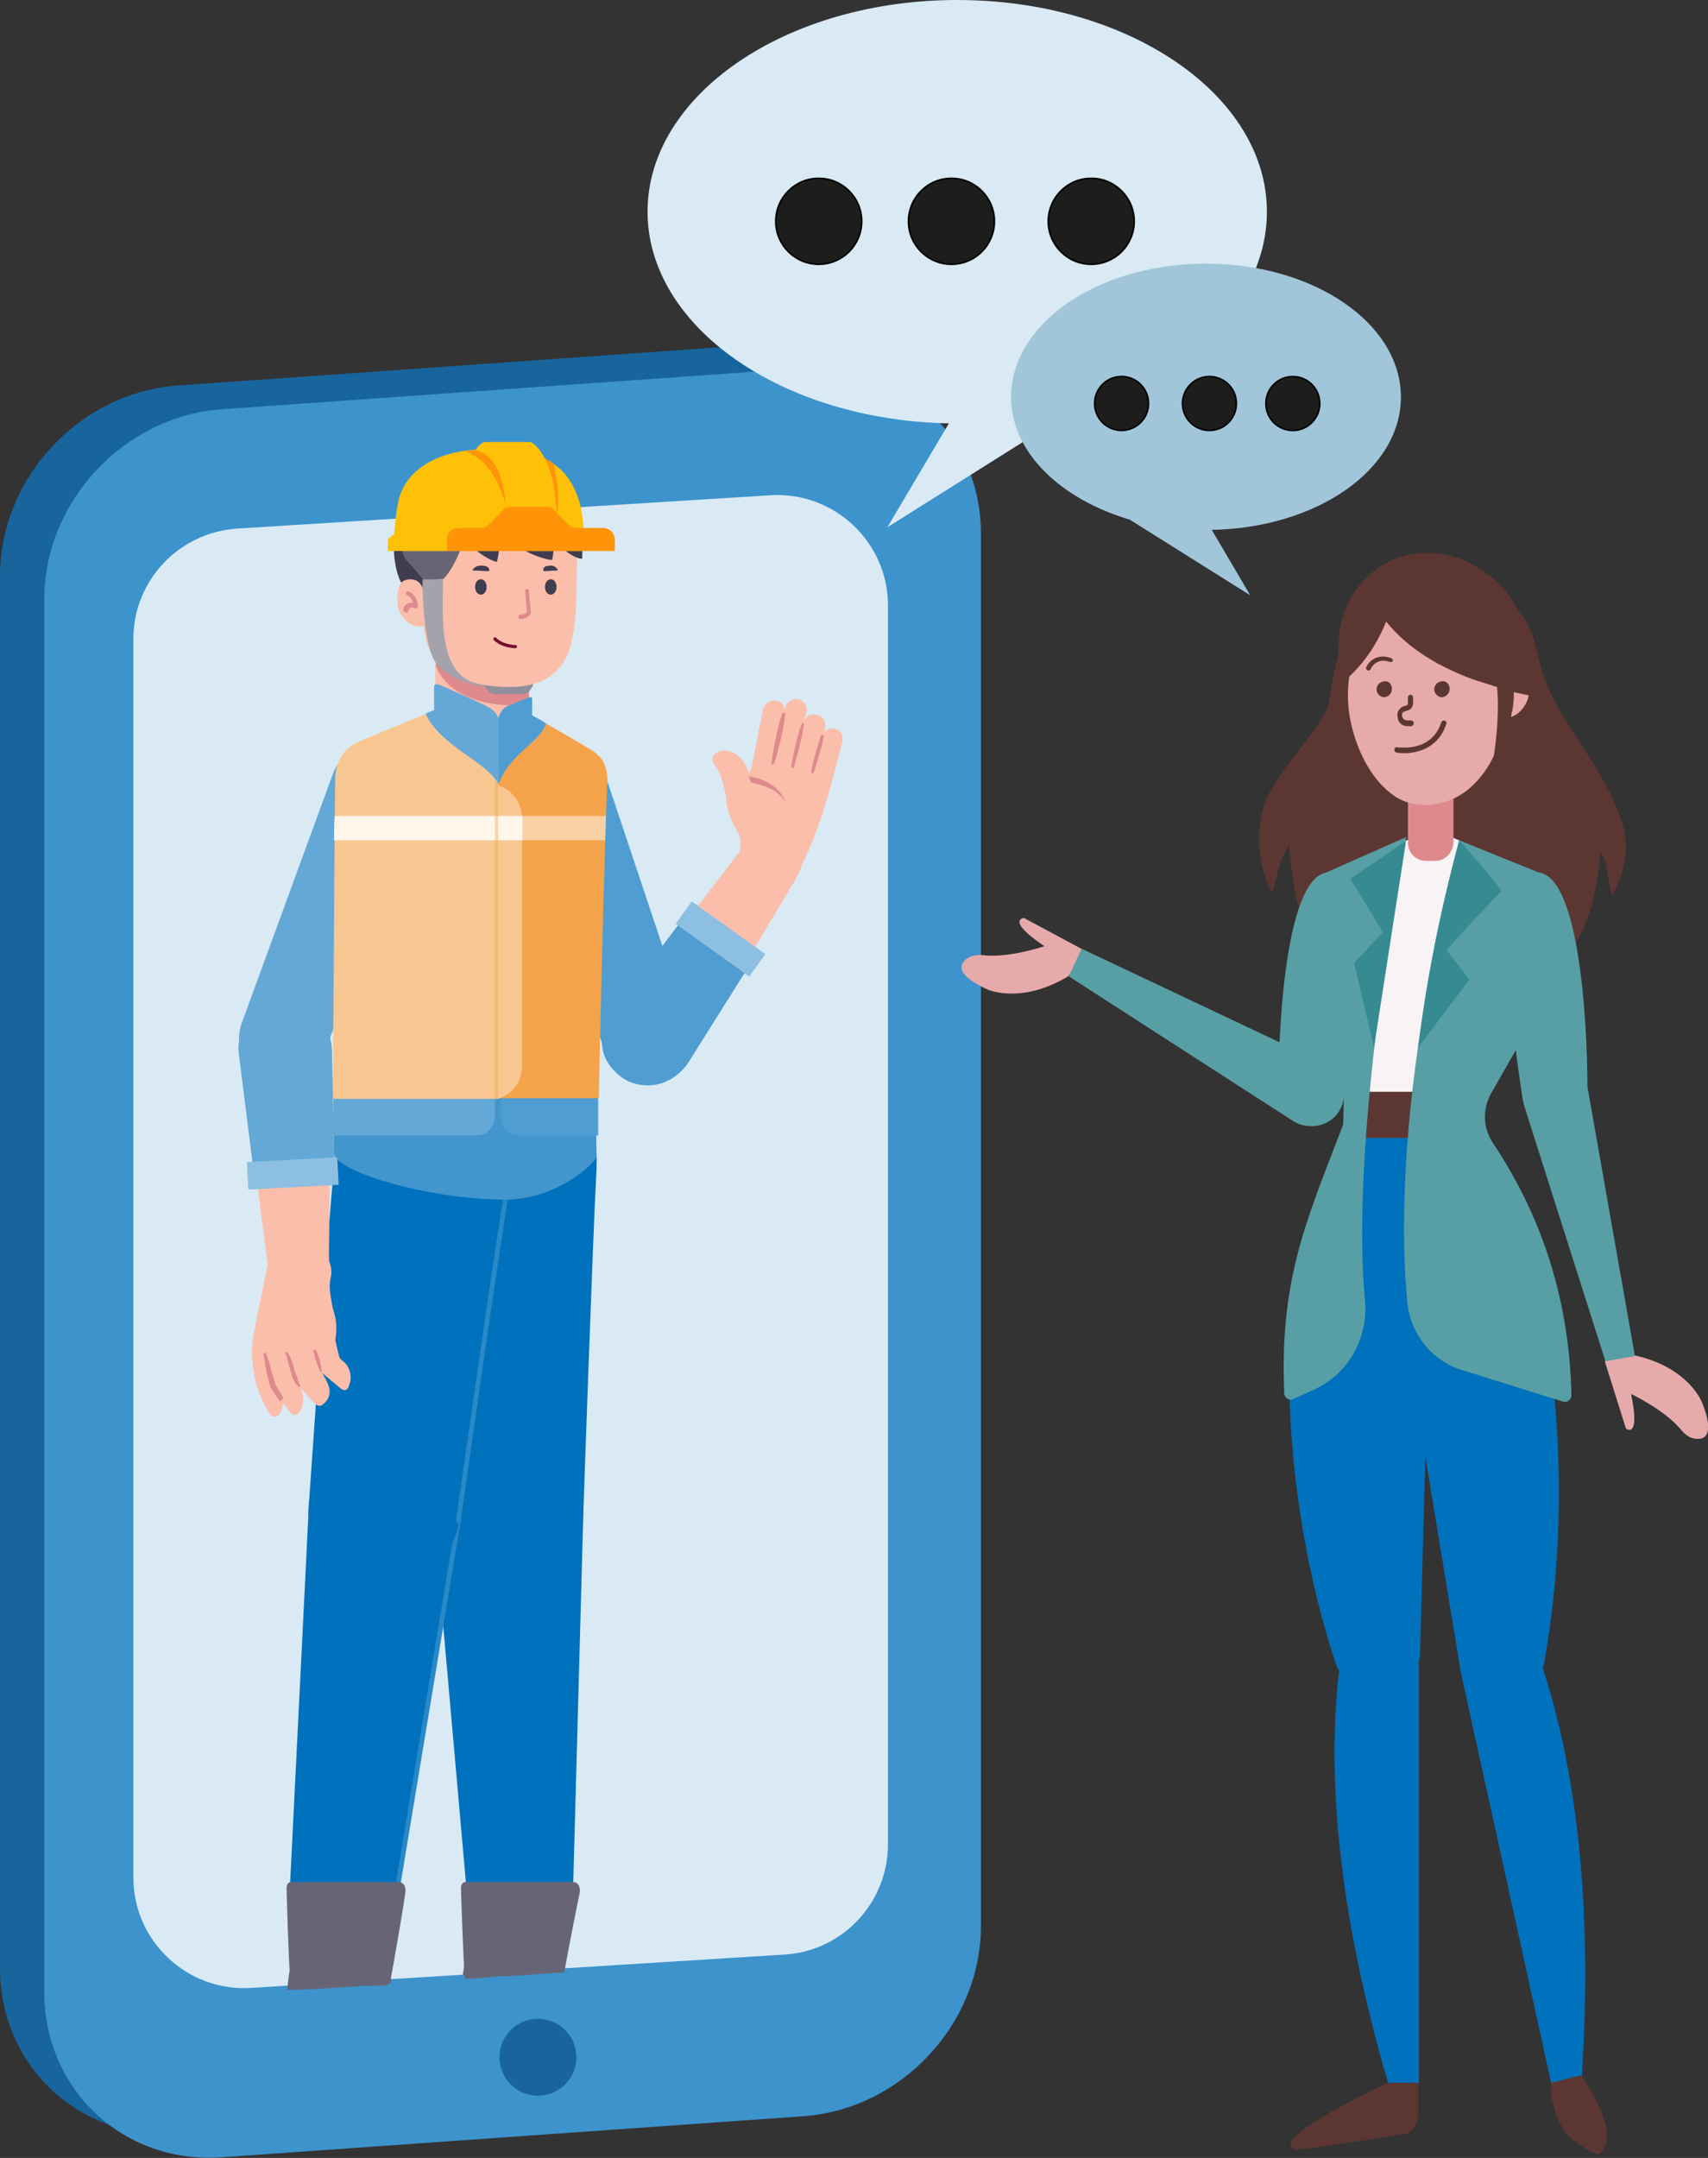
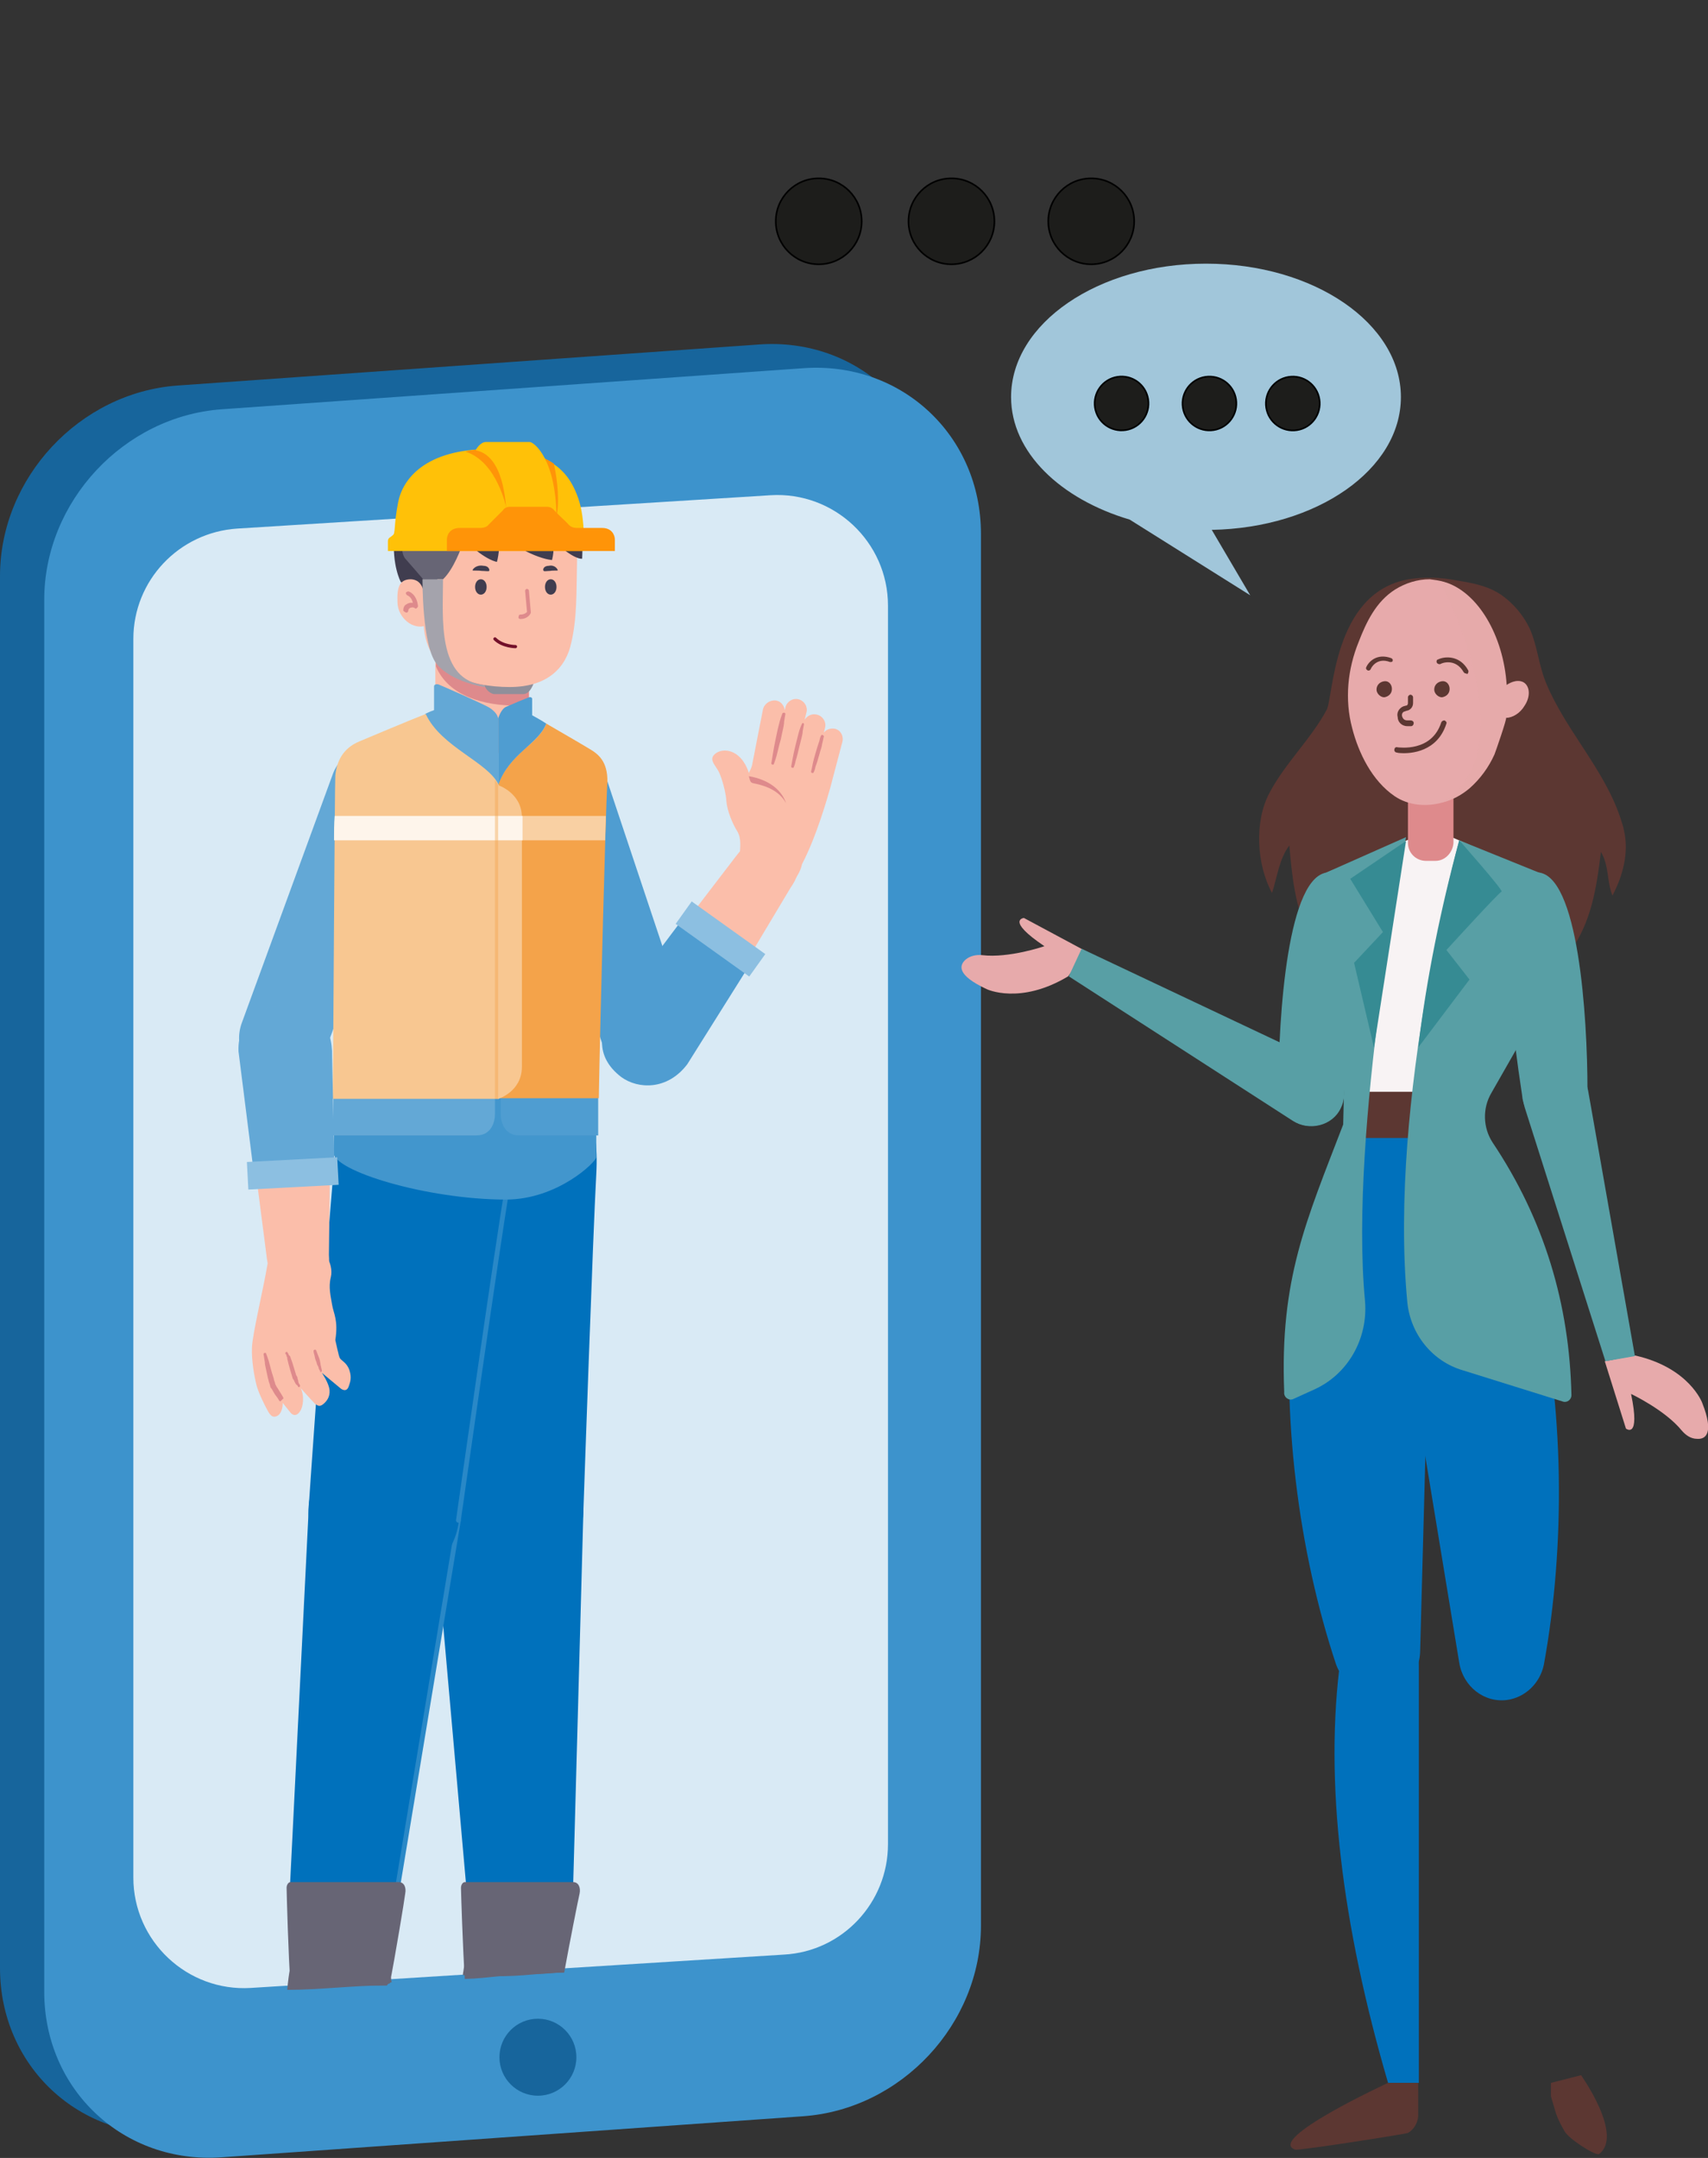
<svg xmlns="http://www.w3.org/2000/svg" version="1.1" x="0px" y="0px" viewBox="0 0 266.4 336.4" style="enable-background:new 0 0 266.4 336.4;" xml:space="preserve">
  <rect x="0" y="0" width="266.4" height="336.4" fill="#333333" stroke="none" />
  <style type="text/css">
	.st0{fill:#17659C;}
	.st1{fill:#3D93CC;}
	.st2{fill:#D9EAF5;}
	.st3{fill:#4F9DD1;}
	.st4{fill:#0071BC;}
	.st5{fill:#676575;}
	.st6{fill:none;stroke:#2988C7;stroke-width:0.75;stroke-linecap:round;stroke-miterlimit:10;}
	.st7{fill:#4296CD;}
	.st8{fill:#FBBEAA;}
	.st9{fill:#DE8A8C;}
	.st10{fill:#63A8D6;}
	.st11{fill:#F4A34A;}
	.st12{fill:#F9D0A3;}
	.st13{fill:#F8C791;}
	.st14{fill:#FEF5EB;}
	.st15{opacity:0.4;fill:#F4A34A;}
	.st16{fill:#8CBFE1;}
	.st17{fill:#908F9A;}
	.st18{fill:#403D4F;}
	.st19{fill:#A4A3AC;}
	.st20{fill:#FFC108;}
	.st21{fill:#FF9408;}
	.st22{fill:none;stroke:#73102A;stroke-width:0.5;stroke-linecap:round;stroke-miterlimit:10;}
	.st23{fill:#5C3732;}
	.st24{fill:#E7AAAB;}
	.st25{fill:#589FA5;}
	.st26{fill:#F8F3F4;}
	.st27{fill:#368B93;}
	.st28{opacity:0.5;fill:#E7AAAB;}
	.st29{fill:#1D1D1B;stroke:#000000;stroke-width:0.25;stroke-miterlimit:10;}
	.st30{fill:#A1C6DA;}
	.st31{fill:#F18380;}
	.st32{fill:#73102A;}
	.st33{fill:#D65155;}
	.st34{fill:#FFFFFF;}
	.st35{fill:#BCEBFF;}
	.st36{fill:#A8A8A8;}
	.st37{fill:#000E1B;}
	.st38{fill:#FFAC9C;}
	.st39{fill:#0170BF;}
	.st40{fill:#2743AB;}
	.st41{fill:none;}
	.st42{fill:#C69B22;}
	.st43{fill:#E1BA20;}
	.st44{fill:none;stroke:#211F29;stroke-width:6;stroke-miterlimit:10;}
	.st45{fill:#794020;}
	.st46{fill:#E8CDC8;}
	.st47{fill:#FFA39B;}
	.st48{fill:#C9E1F1;}
	.st49{fill:#ABD0E9;}
	.st50{fill:#373330;}
	.st51{fill:#1A1A1A;}
	.st52{fill:#FDA39D;}
	.st53{fill:#EB7D7A;}
	.st54{fill:#E97B7F;}
	.st55{opacity:0.26;fill:#FCFCFC;}
	.st56{fill:#222A46;}
	.st57{fill:#FFA39B;stroke:#FFA39B;stroke-width:0.665;stroke-miterlimit:10;}
	.st58{fill:#F1A7A5;}
	.st59{fill:#FDEFF5;}
	.st60{fill:#EC8683;}
	.st61{opacity:0.5;fill:#F1A7A5;}
	.st62{fill:#B46226;}
	.st63{fill:#F8F6F6;}
	.st64{fill:#127BC1;}
	.st65{fill:#486E9E;}
	.st66{fill:none;stroke:#231F20;stroke-miterlimit:10;}
	.st67{fill:none;stroke:#231F20;stroke-width:3;stroke-miterlimit:10;}
	.st68{fill:#1A2E35;}
	.st69{opacity:0.3;fill:#FFFFFF;}
	.st70{fill:#007CFF;}
	.st71{opacity:0.3;fill:#0170BF;}
	.st72{opacity:0.3;}
	.st73{fill:#358C93;}
	.st74{opacity:0.4;}
	.st75{fill:none;stroke:#1A2E35;stroke-width:0.75;stroke-miterlimit:10;}
	.st76{fill:#FFAE9D;}
	.st77{opacity:0.2;}
	.st78{opacity:0.2;fill:none;stroke:#000000;stroke-width:0.5;stroke-linecap:round;stroke-linejoin:round;stroke-miterlimit:10;}
	.st79{opacity:0.8;fill:#FFFFFF;}
	.st80{fill:#D95E60;stroke:#C13F43;stroke-width:0.5;stroke-linecap:round;stroke-linejoin:round;stroke-miterlimit:10;}
	.st81{fill:none;stroke:#007CFF;stroke-width:0.75;stroke-linecap:round;stroke-linejoin:round;stroke-miterlimit:10;}
	.st82{fill:#000615;}
	.st83{fill:#0541AF;}
	.st84{fill:#FCE479;}
	.st85{fill:#FDF2A7;}
	.st86{fill:#FDC324;}
	.st87{fill:#FDCF23;}
	.st88{fill:#E2B71E;}
	.st89{fill:#FBED99;}
	.st90{fill:#FDD870;}
	.st91{fill:#E1B01F;}
	.st92{fill:#FDE677;}
	.st93{fill:#FCF19F;}
	.st94{fill:#FBE596;}
	.st95{fill:#FCF2A2;}
	.st96{fill:#FCE193;}
	.st97{fill:#FCF19E;}
	.st98{fill:#FBF2A0;}
	.st99{fill:#FDF19F;}
	.st100{fill:#FF9A79;}
	.st101{fill:#1A4D51;}
	.st102{fill:#91A89F;}
	.st103{fill:#536970;}
	.st104{fill:#2B454E;}
	.st105{fill:#C76668;}
	.st106{fill:#FFBEA8;}
	.st107{fill:#ECECEC;}
	.st108{fill:#FCFCFC;}
	.st109{fill:#F5F5F5;}
	.st110{display:none;}
	.st111{display:inline;fill:#2B454E;}
	.st112{display:inline;fill:#405860;}
	.st113{display:inline;fill:#FCFCFC;}
	.st114{display:inline;}
	.st115{fill:#F3F3F3;}
	.st116{fill:#E7A515;}
	.st117{fill:#B6781E;}
	.st118{fill:#E7A516;}
	.st119{fill:#E6A516;}
	.st120{fill:#B7781D;}
	.st121{fill:#B7791C;}
	.st122{fill:#FECB66;}
	.st123{fill:#FDCB63;}
	.st124{fill:#FECA67;}
	.st125{fill:#827F94;}
	.st126{fill:none;stroke:#3B4A54;stroke-width:0.75;stroke-linecap:round;stroke-miterlimit:10;}
	.st127{fill:#F4FFD1;}
	.st128{opacity:0.4;fill:#ACCC4E;}
	.st129{fill:#211F29;}
	.st130{fill:#F2A9A7;}
	.st131{fill:#F2A9A7;stroke:#F2A9A7;stroke-width:0.665;stroke-miterlimit:10;}
	.st132{opacity:0.26;fill:#FFFFFF;}
	.st133{fill:#F2A8A6;}
	.st134{fill:#EB7E7B;}
	.st135{fill:#D9E1EB;}
</style>
  <g id="BACKGROUND">
</g>
  <g id="OBJECTS">
</g>
  <g id="Слой_3">
    <g>
      <g>
        <path class="st0" d="M118.4,326.2l-90.7,6.4C12.4,333.7,0,322.1,0,306.8v-217c0-15.3,12.4-28.6,27.7-29.7l90.7-6.4     c15.3-1.1,27.7,10.5,27.7,25.8v217C146,311.8,133.6,325.1,118.4,326.2z" />
        <path class="st1" d="M125.3,329.9l-90.7,6.4c-15.3,1.1-27.7-10.5-27.7-25.8v-217c0-15.3,12.4-28.6,27.7-29.7l90.7-6.4     c15.3-1.1,27.7,10.5,27.7,25.8v217C153,315.5,140.6,328.8,125.3,329.9z" />
        <path class="st2" d="M122.3,304.7l-83.2,5.2c-9.9,0.6-18.3-7.3-18.3-17.2V99.6c0-9.1,7.1-16.6,16.2-17.2l83.2-5.2     c9.9-0.6,18.3,7.3,18.3,17.2v193.1C138.5,296.6,131.4,304.2,122.3,304.7z" />
        <circle class="st0" cx="83.9" cy="320.7" r="6" />
      </g>
      <g>
        <g>
          <path class="st3" d="M81.4,125.2c-1.2-3.6,0.7-7.5,4.3-8.7c3.6-1.2,7.5,0.7,8.7,4.3l13.1,39.2c1.2,3.6-0.7,7.5-4.3,8.7      c-3.6,1.2-7.5-0.7-8.7-4.3L81.4,125.2z" />
        </g>
        <path class="st4" d="M67.5,235c-0.1,6.5,5.1,11.8,11.6,11.9c6.5,0.1,11.8-5.1,11.9-11.6c0,0,1.5-43.4,2-52.2     c0.5-8.8-1.8-15.8-11.7-16.9c-10.2-1.1-15.7,7-15.7,14.4C65.6,188.1,67.5,235,67.5,235z" />
        <g>
          <g>
            <g>
              <path class="st4" d="M67.5,235c0.1-6.5,5.4-11.7,11.9-11.6c6.5,0.1,11.7,5.4,11.6,11.9l-1.7,62.2l-16.1,2L67.5,235z" />
            </g>
          </g>
          <path class="st5" d="M84.1,307.7c1.2,0,2.5-0.2,3.9-0.2c0.8-4.4,2.2-11.5,2.4-12.3c0.2-1-0.2-1.8-1-1.8c0,0-16.7,0-16.9,0      c-0.3,0-0.6,0.4-0.6,0.9c0,0.5,0.3,10,0.6,14.2C76.4,308.4,80.2,307.6,84.1,307.7z" />
        </g>
        <g>
          <path class="st4" d="M48.2,234.2c0.8-6.4,6.6-11,13.1-10.3c6.4,0.8,11,6.6,10.3,13.1l-10.2,61.6H45L48.2,234.2z" />
          <line class="st6" x1="71.5" y1="237" x2="61.3" y2="298.5" />
          <path class="st5" d="M60.8,309.2c0.8-4,2.3-13.1,2.4-14c0.2-1-0.2-1.8-1-1.8c0,0-16.7,0-16.9,0c-0.3,0-0.6,0.4-0.6,0.9      c0,0.5,0.3,11.5,0.6,14.8c0,0.2,0,0.3,0.1,0.5c5,0,9.9-0.1,14.9-0.1C60.4,309.3,60.6,309.2,60.8,309.2z" />
        </g>
        <g>
          <path class="st4" d="M48.2,234.2c-0.8,6.4,3.8,12.3,10.3,13.1c6.4,0.8,12.3-3.8,13.1-10.3c0,0,6.1-43,7.6-51.7      c1.4-8.7-0.1-15.9-9.8-18c-10.1-2.1-16.4,5.2-17.1,12.6C51.4,187.4,48.2,234.2,48.2,234.2z" />
          <path class="st6" d="M71.5,237c0,0,6.1-43,7.6-51.7" />
        </g>
        <path class="st7" d="M93,167.2c0,0,0,12.5,0,13.2c0,0.7-6,6.6-14.1,6.6c-12.3,0-27.1-4.5-26.9-7.4c0.1-1.9,0.3-12.4,0.3-12.4H93z     " />
        <rect x="67.9" y="100.3" class="st8" width="14.6" height="17.1" />
        <path class="st9" d="M67.9,100.3h14.6v9.6c-0.6,0.1-1.2,0.1-1.9,0.1c-5,0-10.6-1.4-12.6-6.1V100.3z" />
        <g>
          <path class="st10" d="M51.9,120.7c1.3-3.5,5.2-5.4,8.8-4.1c3.5,1.3,5.4,5.2,4.1,8.8l-14.2,38.8c-1.3,3.5-5.2,5.4-8.8,4.1      c-3.5-1.3-5.4-5.2-4.1-8.8L51.9,120.7z" />
        </g>
        <g>
          <path class="st10" d="M77.2,170.2c0,0,0,2.4,0,3.5c0,1.1-0.5,3.3-2.9,3.3c-2.4,0-22.3,0-22.3,0v-6.9H77.2z" />
          <path class="st3" d="M78.1,170.2c0,0,0,2.4,0,3.5c0,1.1,0.5,3.3,2.9,3.3c2.4,0,12.3,0,12.3,0v-6.9H78.1z" />
          <g>
            <path class="st11" d="M85.2,112.8c2.6,1.5,6.2,3.6,7,4.1c1.3,0.8,2.8,2.1,2.5,5.7c-0.2,3-1.1,36.5-1.3,48.6H77.7v-48.9       C79.4,117.5,84,116,85.2,112.8z" />
            <path class="st12" d="M94.4,131H77.7v-3.8h16.8C94.5,128.3,94.4,129.6,94.4,131z" />
            <path class="st3" d="M78.9,110.2c0.9-0.4,3.3-1.4,3.6-1.5c0.3-0.1,0.5,0.1,0.5,0.2c0,0.1,0,1.6,0,2.6c0.5,0.3,1.3,0.7,2.2,1.3       c-1.2,3.2-5.8,4.7-7.5,9.6V112C77.7,112,78.1,110.6,78.9,110.2z" />
          </g>
          <g>
            <path class="st10" d="M66.3,111.3c0.6-0.3,1.1-0.5,1.4-0.6c0-1.2,0-3.5,0-3.7c0-0.3,0.4-0.4,0.7-0.3c0.3,0.1,7.1,3.1,7.9,3.6       c0.8,0.5,1.4,1.2,1.4,1.8v10.4C76.1,118.8,68.7,116.5,66.3,111.3z" />
            <path class="st13" d="M51.9,171.3c0.1-8.9,0.3-48.4,0.4-50.4c0.2-2.1,1.1-4.2,3.7-5.3c1.9-0.8,7.6-3.2,10.4-4.3       c2.4,5.2,9.8,7.5,11.4,11.1v48.9H51.9z" />
            <path class="st13" d="M77.7,171.3c0,0,3.7-1.1,3.7-5v-38.9c0-3.8-3.7-5-3.7-5V171.3z" />
            <path class="st14" d="M52.2,127.2h29.3v3.8H52.1C52.1,129.7,52.1,128.4,52.2,127.2z" />
            <path class="st15" d="M77.2,121.6c0.2,0.3,0.4,0.5,0.5,0.8v48.9h-0.5V121.6z" />
          </g>
        </g>
        <g>
          <g>
            <path class="st8" d="M114.7,133.6l-18,23.5c-3,3.6-3.6,7.4,0.6,10.5c2.6,1.9,6.6,2.3,9.6-1.8l16.4-27.4c2.1-3,1.9-5.9-0.5-7.5       C120.1,128.8,117.6,129.8,114.7,133.6z" />
          </g>
          <path class="st3" d="M96.3,156.8l11.5-15.3l9.7,8l-10.3,16.4c-3.1,4.1-7.7,3.9-10.3,2C92.7,164.7,93.3,160.4,96.3,156.8z" />
          <rect x="110.1" y="139.3" transform="matrix(0.582 -0.814 0.814 0.582 -72.085 152.574)" class="st16" width="4.3" height="14.1" />
        </g>
        <g>
          <path class="st5" d="M61.1,309c-0.1-0.2-0.1-0.4-0.1-0.6c-0.4-2.4-2.8-7-8.1-7c-6.1,0-7.5,4.1-7.7,5.7c-0.1,0.4-0.3,1.9-0.4,3.1      c5.1,0,10.4-0.7,15.6-0.7C60.4,309.3,60.7,309.1,61.1,309z" />
        </g>
        <g>
          <path class="st5" d="M83.1,307.8c1.2-0.1,3.3-0.3,4.8-0.3c-0.5-2.5-2.8-6.1-7.9-6.1c-6.1,0-7.5,4.1-7.7,5.7      c0,0.2-0.1,0.4-0.1,0.8C76,308.1,78.9,308.2,83.1,307.8z" />
        </g>
        <g>
          <g>
            <g>
              <path class="st8" d="M41.5,195.2l-3.8-29.4c-0.7-4.6,1-8.6,6.2-9.1c3.2-0.3,7.3,1.9,7.8,7l-0.4,31.9c0.3,3.7-1.5,6.1-4.3,6.2        C43.6,202.1,42,200,41.5,195.2z" />
            </g>
            <path class="st10" d="M51.8,164.7l0.4,19.2l-12.5-0.2l-2.5-19.8c-0.2-5.2,3.9-7.2,7.1-7.3C49.5,156.4,51.9,160.1,51.8,164.7z" />
            <rect x="38.6" y="180.7" transform="matrix(0.999 -5.263387e-02 5.263387e-02 0.999 -9.563 2.657)" class="st16" width="14.1" height="4.3" />
          </g>
          <g>
            <path class="st8" d="M41.7,197.2c-0.6,3.6-2.3,10.7-2.4,12.8c-0.1,2.1,0.4,4.7,0.7,5.9c0.3,1.2,1.3,3.2,1.8,4.1       c0.5,0.9,0.9,1,1.5,0.7c0.5-0.3,0.8-1.1,0.8-2c0,0,0.8,1,1.2,1.5c0.4,0.5,1,0.6,1.5-0.2c0.5-0.7,0.7-2.4,0.1-3.6       c0,0,1.7,1.9,2.2,2.4c0.5,0.4,0.8,0.5,1.3,0.1c0.5-0.4,1.1-1.1,1-2.2c-0.1-1.1-1.2-2.7-1.2-2.7s2.5,2.1,3,2.5       c0.6,0.4,1,0.2,1.2-0.4c0.2-0.6,0.5-1.3,0.1-2.5c-0.4-1.2-1.3-1.5-1.5-1.9c-0.2-0.4-0.5-2-0.7-2.8c0.5-3.1-0.3-4.2-0.5-5.5       c-0.2-1.3-0.6-2.7-0.2-4.3c0.5-2.1-1.1-5.2-4.5-5.6C43.6,193,42.2,194.5,41.7,197.2z" />
            <path class="st9" d="M43.6,218.4c0,0-0.1-0.1-0.2-0.3c-0.1-0.2-0.3-0.4-0.5-0.7c-0.1-0.2-0.2-0.3-0.3-0.5       c-0.1-0.2-0.2-0.4-0.4-0.6c-0.1-0.3-0.1-0.5-0.2-0.7c-0.1-0.2-0.1-0.5-0.2-0.7c-0.1-0.5-0.2-0.9-0.3-1.4       c-0.1-0.4-0.2-0.9-0.2-1.2c-0.1-0.7-0.2-1.2-0.2-1.2c0-0.1,0.1-0.2,0.2-0.2c0.1,0,0.2,0,0.2,0.1c0,0,0.2,0.5,0.4,1.1       c0.2,0.7,0.4,1.6,0.7,2.5c0.1,0.2,0.1,0.5,0.2,0.7c0.1,0.2,0.1,0.5,0.2,0.6c0.1,0.2,0.2,0.4,0.3,0.5c0.1,0.2,0.2,0.3,0.3,0.5       c0.4,0.6,0.6,1,0.6,1c0,0.1,0,0.2-0.1,0.2C43.7,218.5,43.7,218.5,43.6,218.4z M46.7,216.2c0.1,0,0.1-0.1,0.1-0.2       c0,0,0-0.1-0.1-0.2c-0.1-0.1-0.2-0.4-0.2-0.6c0-0.1-0.1-0.2-0.1-0.4c0-0.1-0.1-0.3-0.2-0.4c-0.1-0.3-0.2-0.7-0.3-1       c-0.2-0.7-0.4-1.3-0.6-1.8c0-0.1,0-0.1-0.1-0.2c0-0.1-0.1-0.1-0.1-0.1c-0.1-0.1-0.1-0.2-0.1-0.2c0-0.1-0.1-0.1-0.1-0.2       c0,0-0.1-0.1-0.1-0.1c0-0.1-0.1-0.1-0.2,0c-0.1,0-0.1,0.1-0.1,0.2l0,0c0,0,0,0,0,0c0,0,0,0.1,0.1,0.1c0,0.1,0.1,0.2,0.1,0.3       c0,0,0,0.1,0.1,0.2c0,0,0,0.1,0,0.2c0.1,0.5,0.3,1.2,0.5,1.9c0.1,0.3,0.2,0.7,0.3,1c0,0.1,0.1,0.3,0.2,0.4       c0.1,0.1,0.1,0.3,0.2,0.4c0.1,0.3,0.3,0.4,0.4,0.5c0.1,0.1,0.1,0.2,0.1,0.2C46.5,216.2,46.6,216.3,46.7,216.2z M50,213.9       c0.1,0,0.2-0.1,0.2-0.2c0,0,0-0.2-0.1-0.5c0-0.2-0.1-0.3-0.1-0.5c0-0.2-0.1-0.4-0.1-0.6c-0.1-0.4-0.3-0.8-0.4-1.1       c-0.1-0.3-0.2-0.5-0.2-0.5l0,0c0-0.1-0.1-0.1-0.2-0.1c-0.1,0-0.2,0.1-0.2,0.2c0,0,0,0.2,0.1,0.5c0.1,0.3,0.1,0.7,0.3,1.1       c0.1,0.2,0.1,0.4,0.2,0.6c0.1,0.2,0.2,0.3,0.2,0.5c0.1,0.3,0.3,0.5,0.3,0.5C49.8,213.8,49.9,213.9,50,213.9z" />
          </g>
        </g>
        <g>
          <g>
            <g>
              <path class="st17" d="M83.3,106.3c0,0-0.5,1.9-1.7,1.9c-1.2,0-4,0-4.5,0c-0.5,0-1.6-0.7-1.6-1.9H83.3z" />
              <path class="st8" d="M90,87.6c-0.1,4.9,0,8.8-0.9,12.6c-0.8,3.8-3.6,6.9-9.6,6.9c-6,0-12.9-2-13.4-9.5c-1-1.1-2.6-4.9-2.7-9.2        c-0.1-4.3,0.3-13.4,10-14.8C83.3,72.2,90.3,75.8,90,87.6z" />
              <path class="st18" d="M86.3,84.1c0,0,0.2,1.7-0.2,3.2c-2.4-0.2-7-2.6-8.3-4.6c0.3,1,0,4-0.3,4.9c-1.8-0.4-4.6-2.7-5.6-4.3        c0,3-1.2,4.3-2.1,4.9c-0.9,0.6-1.6,1.1-1.6,2.2c0,1,0,3.2,0,3.6c0,0.4-0.2,0.7-0.6,0.6c-0.3-0.1-1.5-0.7-1.5-1.3l-3.6-2.6        c0,0-1.4-2.6-1-7.1c0.3-4.6,3.8-6.9,3.8-6.9c0.5-2.2,6.8-6.9,15.1-5.3c8.3,1.6,10.8,7.1,10.4,15.7        C89.6,87.2,86.9,85,86.3,84.1z" />
              <g>
                <path class="st8" d="M66.3,93.8c-0.1-1.4-0.3-3.4-2.2-3.5c-1.9,0-2.2,1.4-2.1,3.7c0.1,2.3,2.4,4.3,4.5,3.5L66.3,93.8z" />
                <g>
                  <path class="st9" d="M63.4,95.5C63.4,95.5,63.5,95.5,63.4,95.5c0.2,0,0.3-0.2,0.3-0.4c0-0.1,0.1-0.2,0.2-0.3          c0.2-0.1,0.5-0.2,0.8,0c0.1,0.1,0.2,0.1,0.3,0c0.1-0.1,0.2-0.2,0.2-0.3c-0.2-1.9-1.4-2.3-1.5-2.3c-0.2,0-0.3,0.1-0.4,0.2          c0,0.2,0.1,0.3,0.2,0.4c0,0,0.7,0.2,0.9,1.2c-0.3-0.1-0.7,0-1,0.2c-0.4,0.2-0.5,0.6-0.5,1C63.1,95.4,63.3,95.5,63.4,95.5z" />
                </g>
              </g>
              <path class="st5" d="M72,85.2c0,0-1.2,3.5-2.9,5.1H66c0,0-2.4-2.8-2.6-3c-0.2-0.2-0.7-0.7-0.7-2.1H72z" />
              <path class="st19" d="M69.1,90.3c0,6-1,15.8,6.5,16.5v0.3c0,0-5.1-0.7-7.5-3.6c-2.3-2.9-2.2-13.2-2.2-13.2H69.1z" />
            </g>
            <g>
              <path class="st20" d="M60.5,85.9H91c0,0,0.4-4.7-0.8-8.2C89,74.3,86.6,70,76.5,70c-10.2,0-13.7,4.7-14.4,8.3        c-0.7,3.6-0.4,4.8-0.8,5.1c-0.4,0.4-0.8,0.4-0.8,1C60.5,85.1,60.5,85.9,60.5,85.9z" />
              <path class="st21" d="M76.5,70c2.7,0,4.8,0.3,6.5,0.8v0c0,0,0.1,0,0.1,0c0.1,0,0.3,0.1,0.4,0.1v0c1.1,0.4,2.1,0.8,2.9,1.4        c0.3,1.5,0.9,4.6,0.5,7.7h-3.3L79,79.3c0,0-1.4-7.3-6.4-8.9C73.7,70.1,75,70,76.5,70z" />
              <path class="st20" d="M75.8,68.9c0.9,0,6.1,0,6.8,0c0.7,0,4.2,2.7,4.2,12.1h-7.8c0-2.8-0.5-10-4.8-10.8        C74.2,70.1,74.9,68.9,75.8,68.9z" />
              <path class="st21" d="M95.9,85.9c0,0,0-1.2,0-1.8c0-0.6-0.4-1.8-2-1.8c-1.6,0-3.3,0-3.9,0c-0.6,0-1-0.2-1.3-0.5        c-0.2-0.3-2-1.9-2.2-2.2c-0.2-0.2-0.5-0.6-1.2-0.6h-5.7c-0.7,0-1,0.3-1.2,0.6c-0.2,0.2-1.9,1.9-2.2,2.2        c-0.2,0.3-0.7,0.5-1.3,0.5s-1.7,0-3.2,0c-1.6,0-2,1.2-2,1.8c0,0.6,0,1.8,0,1.8H95.9z" />
            </g>
          </g>
          <path class="st18" d="M85,91.5c0,0.7,0.4,1.2,0.9,1.2c0.5,0,0.9-0.5,0.9-1.2c0-0.7-0.4-1.2-0.9-1.2C85.4,90.3,85,90.8,85,91.5z" />
          <path class="st18" d="M74.1,91.5c0,0.7,0.4,1.2,0.9,1.2c0.5,0,0.9-0.5,0.9-1.2c0-0.7-0.4-1.2-0.9-1.2      C74.5,90.3,74.1,90.8,74.1,91.5z" />
          <path class="st18" d="M76.3,89c-0.1,0.1-0.7,0-1.2,0c-0.6-0.1-1.4,0-1.4-0.1c0-0.1,0.5-0.9,1.7-0.7C76.2,88.2,76.4,88.8,76.3,89      z" />
          <path class="st18" d="M84.8,89c0.1,0.1,0.6,0,1,0c0.5-0.1,1.2,0,1.2-0.1c0-0.1-0.4-0.9-1.4-0.7C84.8,88.2,84.6,88.8,84.8,89z" />
          <g>
            <path class="st9" d="M81.2,96.5c0.9,0,1.5-0.6,1.6-1l-0.3-3.4c0-0.2-0.2-0.3-0.3-0.3c-0.2,0-0.3,0.2-0.3,0.3l0.3,3.3       c-0.1,0.1-0.4,0.4-1,0.4c-0.2,0-0.3,0.1-0.3,0.3C80.8,96.3,80.9,96.5,81.2,96.5C81.1,96.5,81.2,96.5,81.2,96.5z" />
          </g>
          <path class="st22" d="M80.4,100.8c0,0-2,0-3.2-1.2" />
        </g>
      </g>
      <g>
        <path class="st8" d="M115.4,133.4c0-1.3,0.3-2.6-0.4-3.8c-0.7-1.1-1.6-3.2-1.7-4.7c-0.1-1.5-0.7-3.5-1.1-4.4     c-0.4-0.9-1.2-1.6-1.1-2.3c0.1-0.7,1.4-1.6,3-1c1.6,0.6,2.4,2.3,2.7,3.3c0,0,0,0,0,0c0.2-0.4,0.4-0.8,0.5-1.2l0,0l1.7-8.7     c0.2-0.9,1.1-1.5,2-1.4c0.8,0.1,1.3,0.8,1.4,1.5l0.1-0.4c0.2-0.9,1.1-1.5,2-1.3c0.9,0.2,1.5,1.1,1.3,2l-0.3,1.2     c0.4-0.6,1.1-1,1.9-0.8c0.9,0.2,1.5,1.1,1.3,2l-0.2,0.8c0.4-0.5,1-0.7,1.7-0.6c0.9,0.2,1.4,1.1,1.2,2l-1.9,7.2     c-0.4,1.4-2.1,7.5-4.4,11.9c-0.5,2.3-2.5,4.5-6.1,3.8C115.3,138,115.1,135,115.4,133.4z" />
        <path class="st9" d="M117.5,122.1c-0.5-0.1-0.5-0.4-0.7-1.1c1.2,0.2,4.7,1,5.8,4.2l0,0C121.3,122.8,118.4,122.3,117.5,122.1z      M122,111.3c0,0-0.2,0.5-0.4,1.2c-0.1,0.4-0.2,0.8-0.3,1.2c-0.1,0.5-0.2,0.9-0.3,1.4c-0.2,1-0.4,2-0.5,2.7     c-0.1,0.7-0.2,1.2-0.2,1.2c0,0.1,0.1,0.2,0.2,0.2c0.1,0,0.2,0,0.2-0.1c0,0,0.2-0.5,0.4-1.2c0.2-0.7,0.4-1.7,0.7-2.7     c0.1-0.5,0.2-1,0.3-1.4c0.1-0.5,0.2-0.9,0.2-1.3c0.1-0.7,0.2-1.2,0.2-1.2c0-0.1-0.1-0.2-0.2-0.2C122.1,111.1,122,111.2,122,111.3     z M125.1,112.8c0,0-0.2,0.4-0.4,1c-0.1,0.3-0.2,0.7-0.3,1.1c-0.1,0.4-0.2,0.8-0.3,1.2c-0.2,0.8-0.4,1.7-0.5,2.3     c-0.1,0.6-0.2,1.1-0.2,1.1c0,0.1,0.1,0.2,0.2,0.2c0.1,0,0.2,0,0.2-0.1c0,0,0.2-0.4,0.3-1c0.2-0.6,0.4-1.5,0.6-2.3     c0.1-0.4,0.2-0.8,0.3-1.2c0.1-0.4,0.2-0.8,0.2-1.1c0.1-0.6,0.2-1.1,0.2-1.1c0-0.1-0.1-0.2-0.2-0.2     C125.2,112.7,125.2,112.7,125.1,112.8z M128.1,114.6c0,0-0.2,0.3-0.3,0.9c-0.1,0.3-0.2,0.6-0.3,0.9c-0.1,0.3-0.2,0.7-0.3,1     c-0.2,0.7-0.4,1.4-0.5,2c-0.1,0.5-0.2,0.9-0.2,0.9c0,0.1,0.1,0.2,0.2,0.2c0.1,0,0.2,0,0.2-0.1c0,0,0.2-0.3,0.3-0.9     c0.2-0.5,0.4-1.2,0.6-1.9c0.1-0.4,0.2-0.7,0.3-1c0.1-0.3,0.1-0.6,0.2-0.9c0.1-0.5,0.2-0.9,0.2-0.9c0-0.1-0.1-0.2-0.2-0.2     C128.2,114.5,128.2,114.6,128.1,114.6z" />
      </g>
      <g>
        <path class="st4" d="M214.8,264.1L214.8,264.1c3.6,0,6.6-2.9,6.7-6.6l1.5-55.9c0-6-4.8-10.9-10.7-10.9l0,0     c-5.9,0-10.7,4.9-10.7,10.9c-1.8,18.7,0.9,40.2,6.8,57.9C209.4,262.2,211.9,264.1,214.8,264.1z" />
        <path class="st4" d="M216.5,324.7h4.8v-65.1c0-3.9-2.8-7-6.1-7l0,0c-3,0-5.6,2.5-6.1,5.9C206.5,277.6,209.3,300.1,216.5,324.7z" />
        <path class="st23" d="M216.5,324.7c0,0-19.1,8.8-14.5,10.4c0.5,0.2,17.1-2.4,17.6-2.6c0.9-0.5,1.5-1.5,1.6-2.6c0-1,0-2.1,0-2.8     l0-2.4H216.5z" />
-         <path class="st4" d="M235.1,265L235.1,265c-3.6,0.5-6.9-2.1-7.5-5.8l-9.2-55.9c-0.8-6,3.3-11.6,9.1-12.4l0,0     c5.8-0.8,11.3,3.5,12.1,9.5c4.4,18.6,4.6,40.5,1.2,59.1C240.2,262.4,237.9,264.6,235.1,265z" />
-         <path class="st4" d="M246.7,324l-4.7,1l-14.2-64.5c-0.8-3.8,1.2-7.5,4.5-8.3l0,0c3-0.6,6,1.3,7.2,4.6     C246.2,275.1,248.4,298.1,246.7,324z" />
+         <path class="st4" d="M235.1,265L235.1,265c-3.6,0.5-6.9-2.1-7.5-5.8l-9.2-55.9c-0.8-6,3.3-11.6,9.1-12.4c5.8-0.8,11.3,3.5,12.1,9.5c4.4,18.6,4.6,40.5,1.2,59.1C240.2,262.4,237.9,264.6,235.1,265z" />
        <path class="st23" d="M246.6,323.5c0,0,6.7,9.4,2.8,12.3c-0.5,0.3-4.7-2.3-5.4-3.6c-0.5-0.9-0.9-1.6-1.3-2.7     c-0.3-1-0.6-2-0.8-2.7l0-2.1L246.6,323.5z" />
        <g>
          <g>
            <path class="st23" d="M198,123.6c2.5-4.7,6.4-8.3,8.9-12.9c1.1-1.9,0.9-18.3,12.8-20.4c2.5-0.4,5.1-0.3,7.6,0.2       c2.4,0.4,4.7,0.8,6.8,2.2c1.9,1.3,3.5,3.2,4.5,5.3c1.2,2.7,1.4,5.8,2.6,8.6c3.1,7.4,9.1,13.4,11.6,21.1       c0.2,0.6,0.4,1.2,0.5,1.8c0.8,3.4-0.2,7.1-1.8,10.1c-0.9-2.2-0.5-4.6-1.8-6.8c-0.7,5.7-1.5,11.1-5,15.8       c-3.4,4.5-7.7,6.7-12.4,9.5c0.3-0.8,0.6-1.6,0.5-2.5c-1.8,1.8-5.5,3.7-8,3c-3.8-1.1-6.9-3.5-10.2-5.3c0,0.9,1.3,2.4,1.8,3.2       c-4.4-2.2-9.8-6-12.1-10.5c-2.3-4.3-2.8-9.6-3.2-14.2c-1.6,2.1-1.9,5-2.7,7.4C196,134.8,195.6,128.1,198,123.6z" />
          </g>
        </g>
        <g>
          <g>
            <path class="st24" d="M169.4,148.3l-9.7-5.2c0,0-2.9,0.3,3.2,4.4c0,0-5.5,1.9-9.7,1.4c-0.9-0.1-1.9,0.1-2.6,0.7       c-1,0.9-1.4,2.4,3.3,4.6c0,0,5.2,2.5,12.7-2L169.4,148.3z" />
          </g>
          <path class="st25" d="M204.1,175.5L204.1,175.5c2.8,0.2,5.3-1.9,5.5-4.8c1.6-10.5,2.6-20.3,2.4-29.1c0.2-2.8-1.9-5.4-4.7-5.6h0      c-6.5,0-7.9,22.6-7.9,33.9C199.2,172.8,201.3,175.3,204.1,175.5z" />
          <path class="st25" d="M168.7,147.9l-2,4.3l34.9,22.5c2.6,1.7,6.2,0.8,7.5-1.9l0,0c1.3-2.5,0.2-5.7-2.5-7L168.7,147.9z" />
        </g>
        <path class="st26" d="M210.2,162.6l0.7,7.6l0.1,0.9c0.1,1.4,0.1,2.8,0.1,4.1h19.1V175c0-0.2,0-0.4,0-0.5c0.1-1.5,0.5-3,1.2-4.3     c0.2-0.3,0.4-0.7,0.6-1c9.2-13,8.8-32.4,8.8-32.4l-14.6-6.4h-5.3L207,136C203.7,147,204.6,156,210.2,162.6z" />
        <path class="st4" d="M205.3,192.9c2.5,8.4,16.5,22,16.5,22c5.7-13.3,18.6-21.6,18.6-21.6c-1.7-3.8-5.4-8.6-7.9-11.7     c-0.2-0.2-0.3-0.4-0.5-0.6c0-0.1-0.1-0.1-0.1-0.2c-0.2-0.2-0.3-0.4-0.4-0.7c0,0,0,0,0,0c-0.1-0.2-0.2-0.4-0.3-0.6     c0-0.1-0.1-0.1-0.1-0.2c-0.1-0.2-0.2-0.3-0.2-0.5c0-0.1-0.1-0.1-0.1-0.2c-0.1-0.2-0.1-0.3-0.2-0.5c-0.1-0.4-0.2-0.8-0.3-1.1     c0-0.2-0.1-0.3-0.1-0.5c-0.1-0.4-0.1-0.8-0.1-1.2H211c0,0.4,0,0.7-0.1,1.1c0,0.4-0.1,0.7-0.1,1.1c0,0.3-0.1,0.7-0.2,1     c0,0.3-0.1,0.7-0.2,1c-0.1,0.7-0.3,1.4-0.5,2c-0.1,0.2-0.1,0.5-0.2,0.7c-0.1,0.3-0.2,0.6-0.3,0.8c-0.1,0.3-0.2,0.7-0.4,1     c-0.2,0.5-0.4,0.9-0.6,1.4L205.3,192.9z" />
        <path class="st23" d="M230.4,177.4h-19.6c0.1-0.7,0.2-1.5,0.2-2.2c0.1-1.4,0.1-2.7-0.1-4.1l-0.1-0.9h20.5L230.4,177.4z" />
        <path class="st25" d="M219.3,130.5c0,0-8.9,45.7-6.4,72.3c0.5,5.8-2.6,11.4-7.9,13.8l-3.3,1.5c-0.7,0.3-1.5-0.3-1.4-1.1     c-0.7-17.6,3.4-26.6,9.2-41.7l0.3-12.6c0,0-10.8-5.7-3.8-26.3L219.3,130.5z" />
        <polygon class="st27" points="219.3,131.1 210.6,137 215.7,145.3 211.2,150.1 214.3,163.3    " />
        <path class="st25" d="M227.6,131c0,0-11.1,40.3-8.1,72c0.5,5,3.9,9.2,8.6,10.6l15.7,4.9c0.6,0.2,1.3-0.3,1.3-1     c-0.3-14.1-4.2-27.3-12.3-39.4c-1.5-2.3-1.6-5.3-0.2-7.7l6-10.5c1.3-9,2.3-17.2,2.6-23.4L227.6,131z" />
        <path class="st27" d="M227.6,131c0,0,7,7.9,6.6,8c-0.4,0.1-8.6,9.1-8.6,9.1l3.6,4.6l-8,10.6C222.5,152.5,224.7,141.7,227.6,131z" />
        <path class="st9" d="M223.9,134.2h-1.5c-1.5,0-2.8-1.2-2.8-2.8v-9.5h7.1v9.5C226.6,132.9,225.4,134.2,223.9,134.2z" />
        <path class="st24" d="M210.9,113.5c1,3.9,3.1,8.2,6.6,10.6c2.2,1.5,5,1.7,7.5,1c1.6-0.4,3-1.2,4.2-2.2c1.7-1.5,3-3.3,3.9-5.3     c0.2-0.5,2-5.7,1.8-5.7c1,0,2.2-0.7,2.9-1.9c1-1.5,0.8-3.2-0.3-3.7c-0.7-0.3-1.6-0.1-2.5,0.5c-0.5-7.7-4.5-14.6-9.8-16.1     c-0.7-0.2-1.4-0.3-2.2-0.4c-1.9,0-3.8,0.6-5.4,1.6c-3,1.9-4.5,5.1-5.7,8.2C210.2,104.3,209.7,109,210.9,113.5z" />
        <path class="st28" d="M224.9,125.1c1.6-0.4,3-1.2,4.2-2.2c1.7-1.5,3-3.3,3.9-5.3c0.2-0.5,2-5.7,1.8-5.7c1,0,2.2-0.7,2.9-1.9     c1-1.5,0.8-3.2-0.3-3.7c-0.7-0.3-1.6-0.1-2.5,0.5c-0.5-7.7-4.5-14.6-9.8-16.1l-0.1,0.9C225.1,91.5,238.4,117,224.9,125.1z" />
        <g>
          <g>
            <g>
              <path class="st23" d="M218.5,117.4c-0.4,0-0.7-0.1-0.7-0.1c-0.2,0-0.4-0.3-0.3-0.5c0-0.2,0.2-0.4,0.5-0.3        c0.2,0,5.3,0.8,6.8-3.9c0.1-0.2,0.3-0.3,0.5-0.3c0.2,0.1,0.4,0.3,0.3,0.5C224.2,117.2,220.1,117.5,218.5,117.4z" />
            </g>
          </g>
          <g>
            <g>
              <path class="st23" d="M228.7,105c-0.2,0-0.3-0.1-0.4-0.2c-1.3-2.3-3.5-1.4-3.6-1.3c-0.2,0.1-0.5,0-0.6-0.2        c-0.1-0.2,0-0.5,0.2-0.5c1-0.5,3.4-0.7,4.7,1.7c0.1,0.2,0,0.5-0.2,0.6C228.8,105,228.8,105,228.7,105z" />
            </g>
          </g>
          <g>
            <g>
              <path class="st23" d="M217.2,103.1c-0.1,0.1-0.2,0.1-0.4,0.1c-2.1-0.8-3,1-3,1.1c-0.1,0.2-0.3,0.3-0.5,0.2        c-0.2-0.1-0.3-0.3-0.2-0.5c0.4-0.9,1.7-2.2,3.9-1.4c0.2,0.1,0.3,0.3,0.2,0.4C217.2,103,217.2,103.1,217.2,103.1z" />
            </g>
          </g>
          <path class="st23" d="M226.1,107.4c0,0.7-0.5,1.2-1.2,1.3c-0.6,0-1.2-0.6-1.2-1.2c0-0.7,0.5-1.2,1.2-1.3      C225.6,106.1,226.1,106.7,226.1,107.4z" />
          <path class="st23" d="M217.1,107.4c0,0.7-0.5,1.2-1.2,1.3c-0.6,0-1.2-0.6-1.2-1.2c0-0.7,0.5-1.2,1.2-1.3      C216.6,106.1,217.1,106.7,217.1,107.4z" />
          <g>
            <path class="st23" d="M219.5,113.2C219.5,113.2,219.5,113.2,219.5,113.2c0.2,0,0.4,0,0.6,0c0.2,0,0.4-0.2,0.4-0.5       c0-0.2-0.2-0.4-0.5-0.4c-0.2,0-0.4,0-0.5,0c-0.5,0-0.7-0.3-0.8-0.6c-0.1-0.3,0-0.7,0.4-0.8c0.1,0,0.2-0.1,0.3-0.1       c0.6-0.1,1-0.6,1-1.2v-0.9c0-0.2-0.2-0.4-0.4-0.4c-0.2,0-0.4,0.2-0.4,0.4v0.9c0,0.2-0.1,0.4-0.3,0.4c-0.1,0-0.3,0.1-0.4,0.1       c-0.7,0.3-1.1,1-0.9,1.7C218,112.5,218.6,113.2,219.5,113.2z" />
          </g>
        </g>
-         <path class="st23" d="M233.5,107.1c-1.3-0.4-2.5-0.8-3.8-1.2c-5.3-2-10-4.7-13.5-9c-2.2,5.6-5.8,8.6-5.8,8.6     c-2.4,0.4-1.5-6-1.5-6.8c0-0.2,0-0.4,0.1-0.5c0.5-4.1,3.1-8,6.8-10.2c1.8-1.1,3.9-1.7,6.1-1.8c5.9-0.3,11.8,3.4,14.4,8.1     c1.2,2.2,1.4,4.7,1.6,7.2c0.1,1.2,0.2,2.4,0.4,3.6c0,0.1,0,0.2,0.1,0.3c0.1,0.5,0.2,1,0.5,1.5c0.1,0.3,0.3,0.6,0.5,0.8v0     c0.2,0.3,0.3,0.6,0.4,0.8c-0.2,0-0.4,0-0.6,0c-1-0.1-2.1-0.4-3.1-0.6c0.1,0.9-0.2,3.1-0.3,3.1c-0.4,2.9-1.5,5.4-2.9,7.5     C233.3,115.9,233.9,111.3,233.5,107.1z" />
        <g>
          <g>
            <path class="st24" d="M250.3,212.2l3.3,10.5c0,0,2.3,1.8,0.8-5.4c0,0,5.3,2.5,7.9,5.7c0.6,0.7,1.4,1.3,2.4,1.3       c1.3,0.1,2.7-0.8,0.8-5.6c0,0-2-5.5-10.5-7.4L250.3,212.2z" />
          </g>
          <path class="st25" d="M242.9,175.5L242.9,175.5c-2.8,0.2-5.3-1.9-5.5-4.8c-1.6-10.5-2.6-20.3-2.4-29.1c-0.2-2.8,1.9-5.4,4.7-5.6      l0,0c6.5,0,7.9,22.6,7.9,33.9C247.8,172.8,245.7,175.3,242.9,175.5z" />
          <path class="st25" d="M255,211.4l-4.6,0.8l-12.6-39.6c-0.9-3,0.8-6.2,3.8-6.8l0,0c2.8-0.6,5.5,1.3,6.1,4.2L255,211.4z" />
        </g>
      </g>
      <g>
-         <path class="st2" d="M197.6,33c0-18.2-21.6-33-48.3-33s-48.3,14.8-48.3,33c0,17.9,20.9,32.5,47,33l-9.6,16.2l29.9-18.8l0,0     C185.5,58.4,197.6,46.7,197.6,33z" />
        <circle class="st29" cx="127.7" cy="34.5" r="6.7" />
        <circle class="st29" cx="148.4" cy="34.5" r="6.7" />
        <circle class="st29" cx="170.2" cy="34.5" r="6.7" />
      </g>
      <g>
        <path class="st30" d="M157.7,61.9c0-11.5,13.6-20.8,30.4-20.8c16.8,0,30.4,9.3,30.4,20.8c0,11.3-13.1,20.4-29.5,20.7l6,10.2     L176.2,81l0,0C165.4,77.8,157.7,70.5,157.7,61.9z" />
        <ellipse transform="matrix(0.988 -0.156 0.156 0.988 -7.335 32.308)" class="st29" cx="201.6" cy="62.8" rx="4.2" ry="4.2" />
        <ellipse transform="matrix(0.988 -0.156 0.156 0.988 -7.495 30.275)" class="st29" cx="188.6" cy="62.8" rx="4.2" ry="4.2" />
        <ellipse transform="matrix(0.988 -0.156 0.156 0.988 -7.664 28.132)" class="st29" cx="174.9" cy="62.8" rx="4.2" ry="4.2" />
      </g>
    </g>
  </g>
</svg>